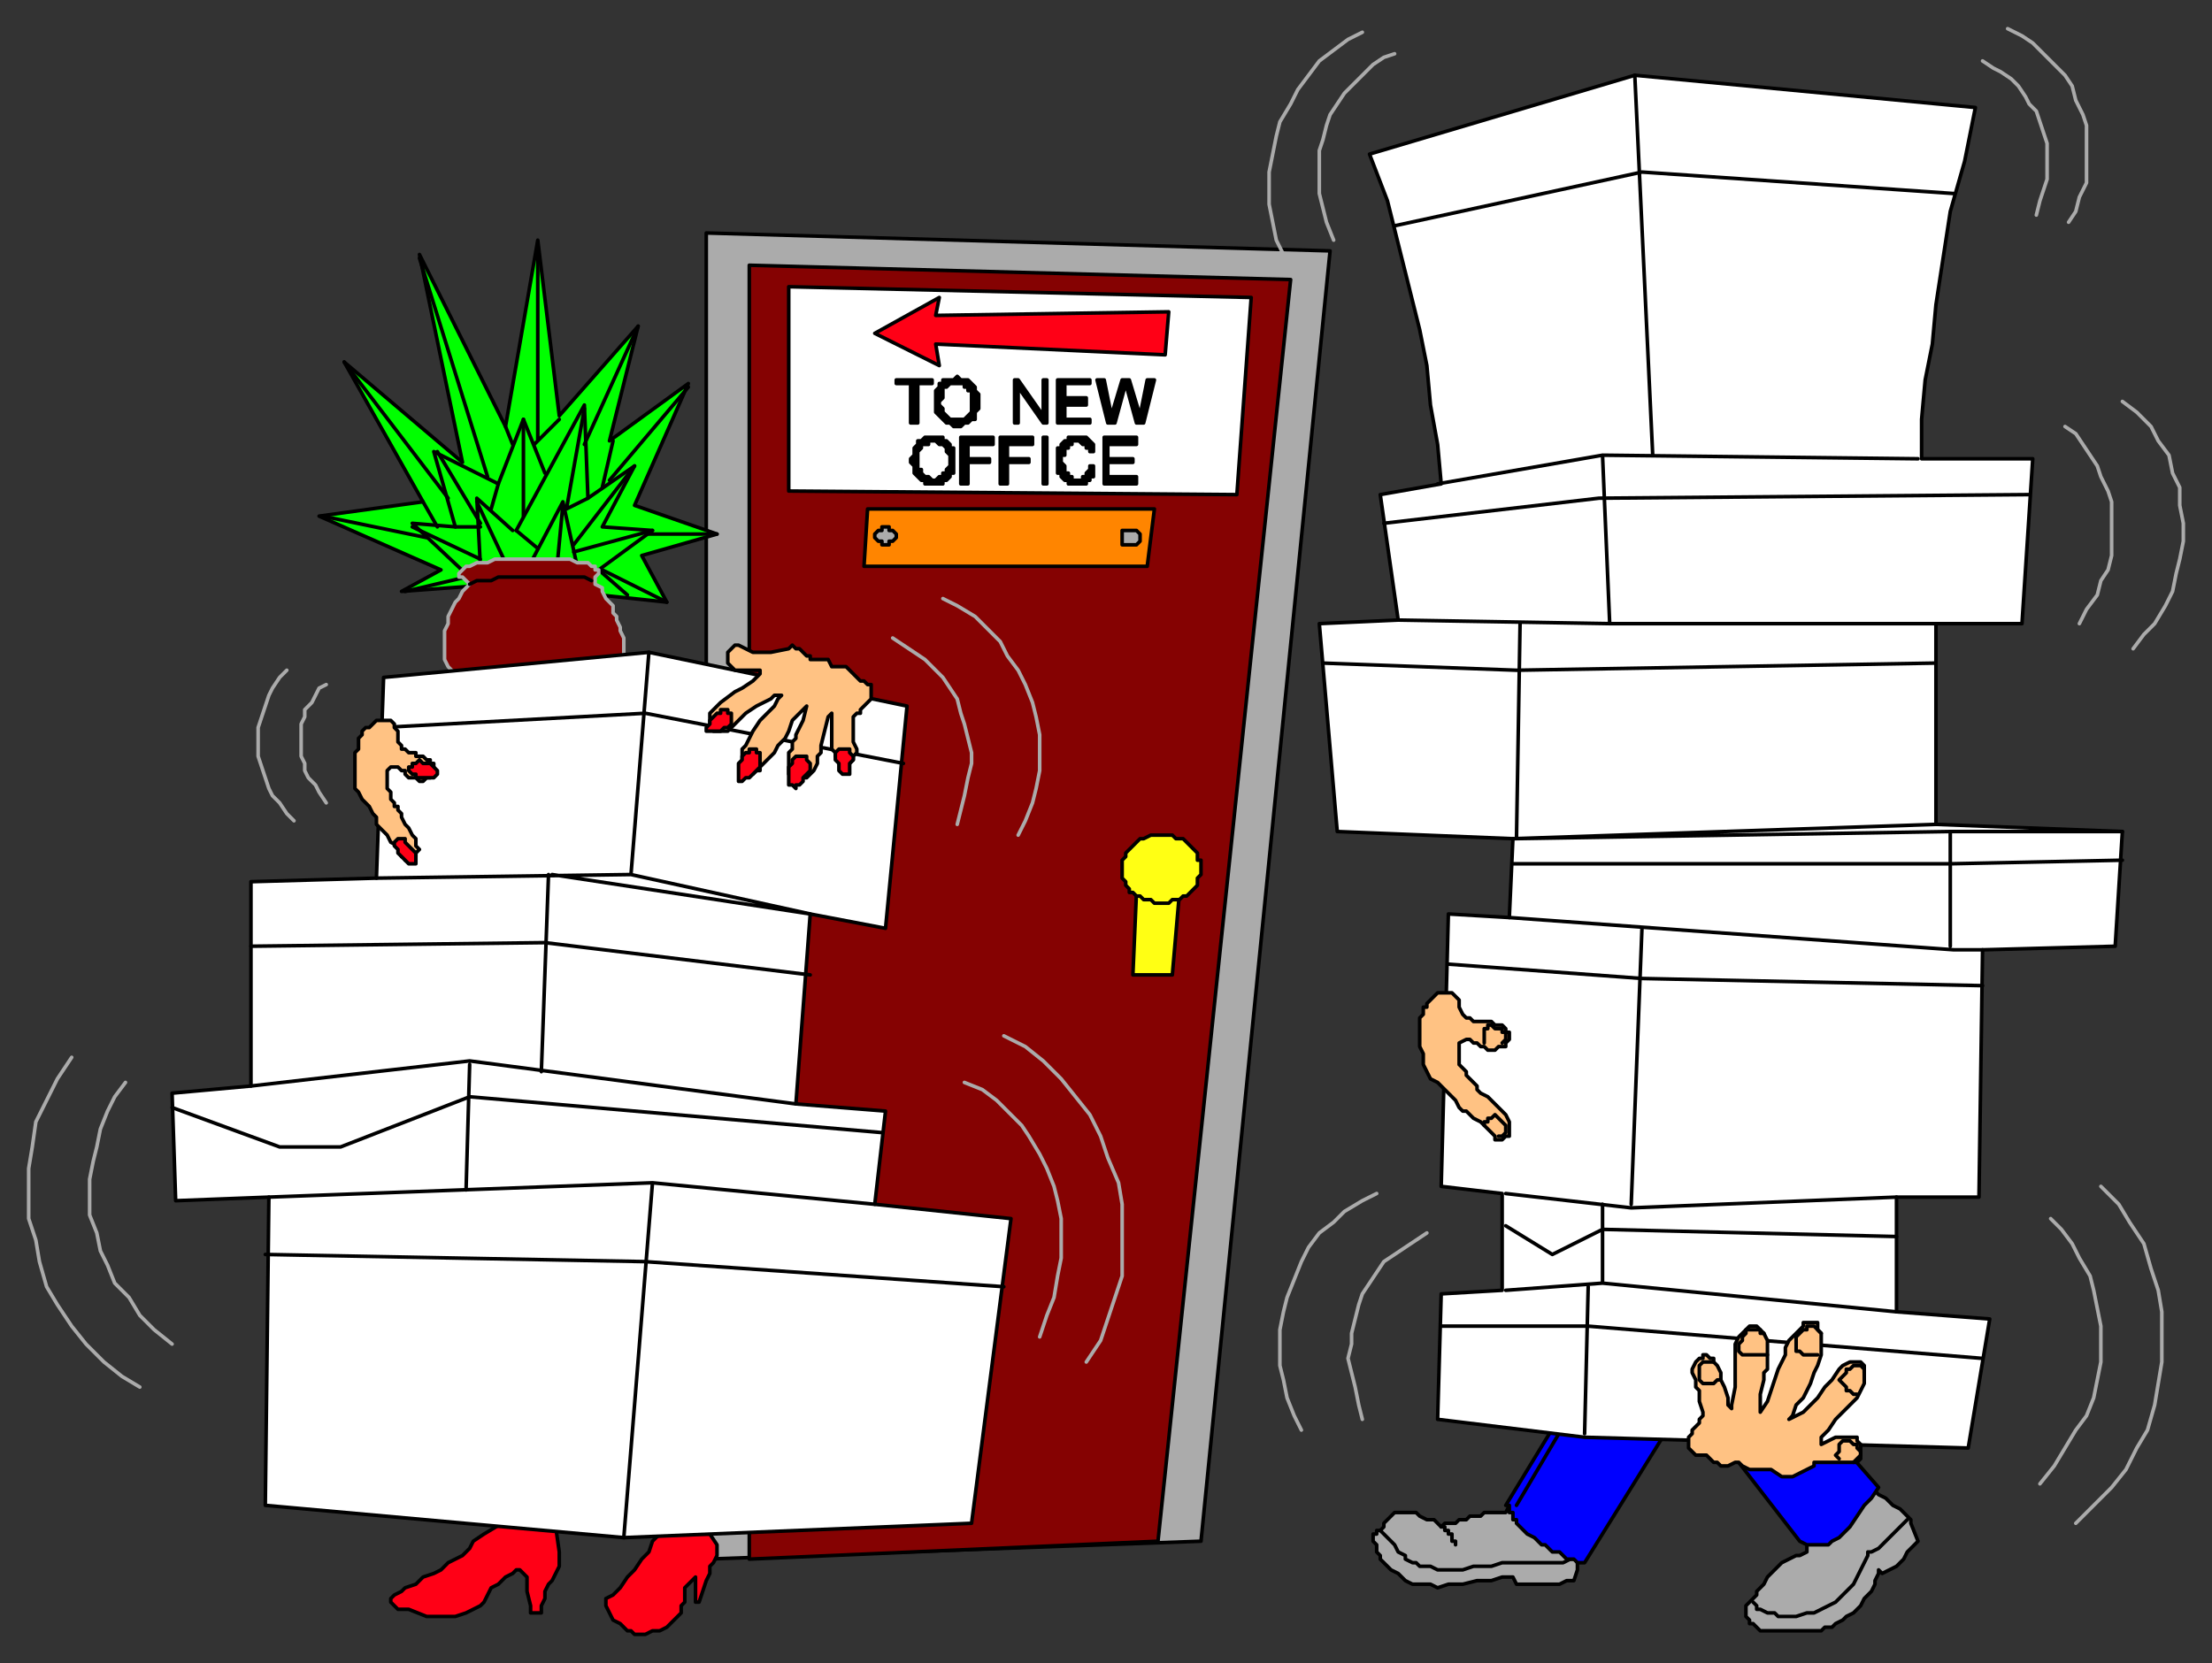
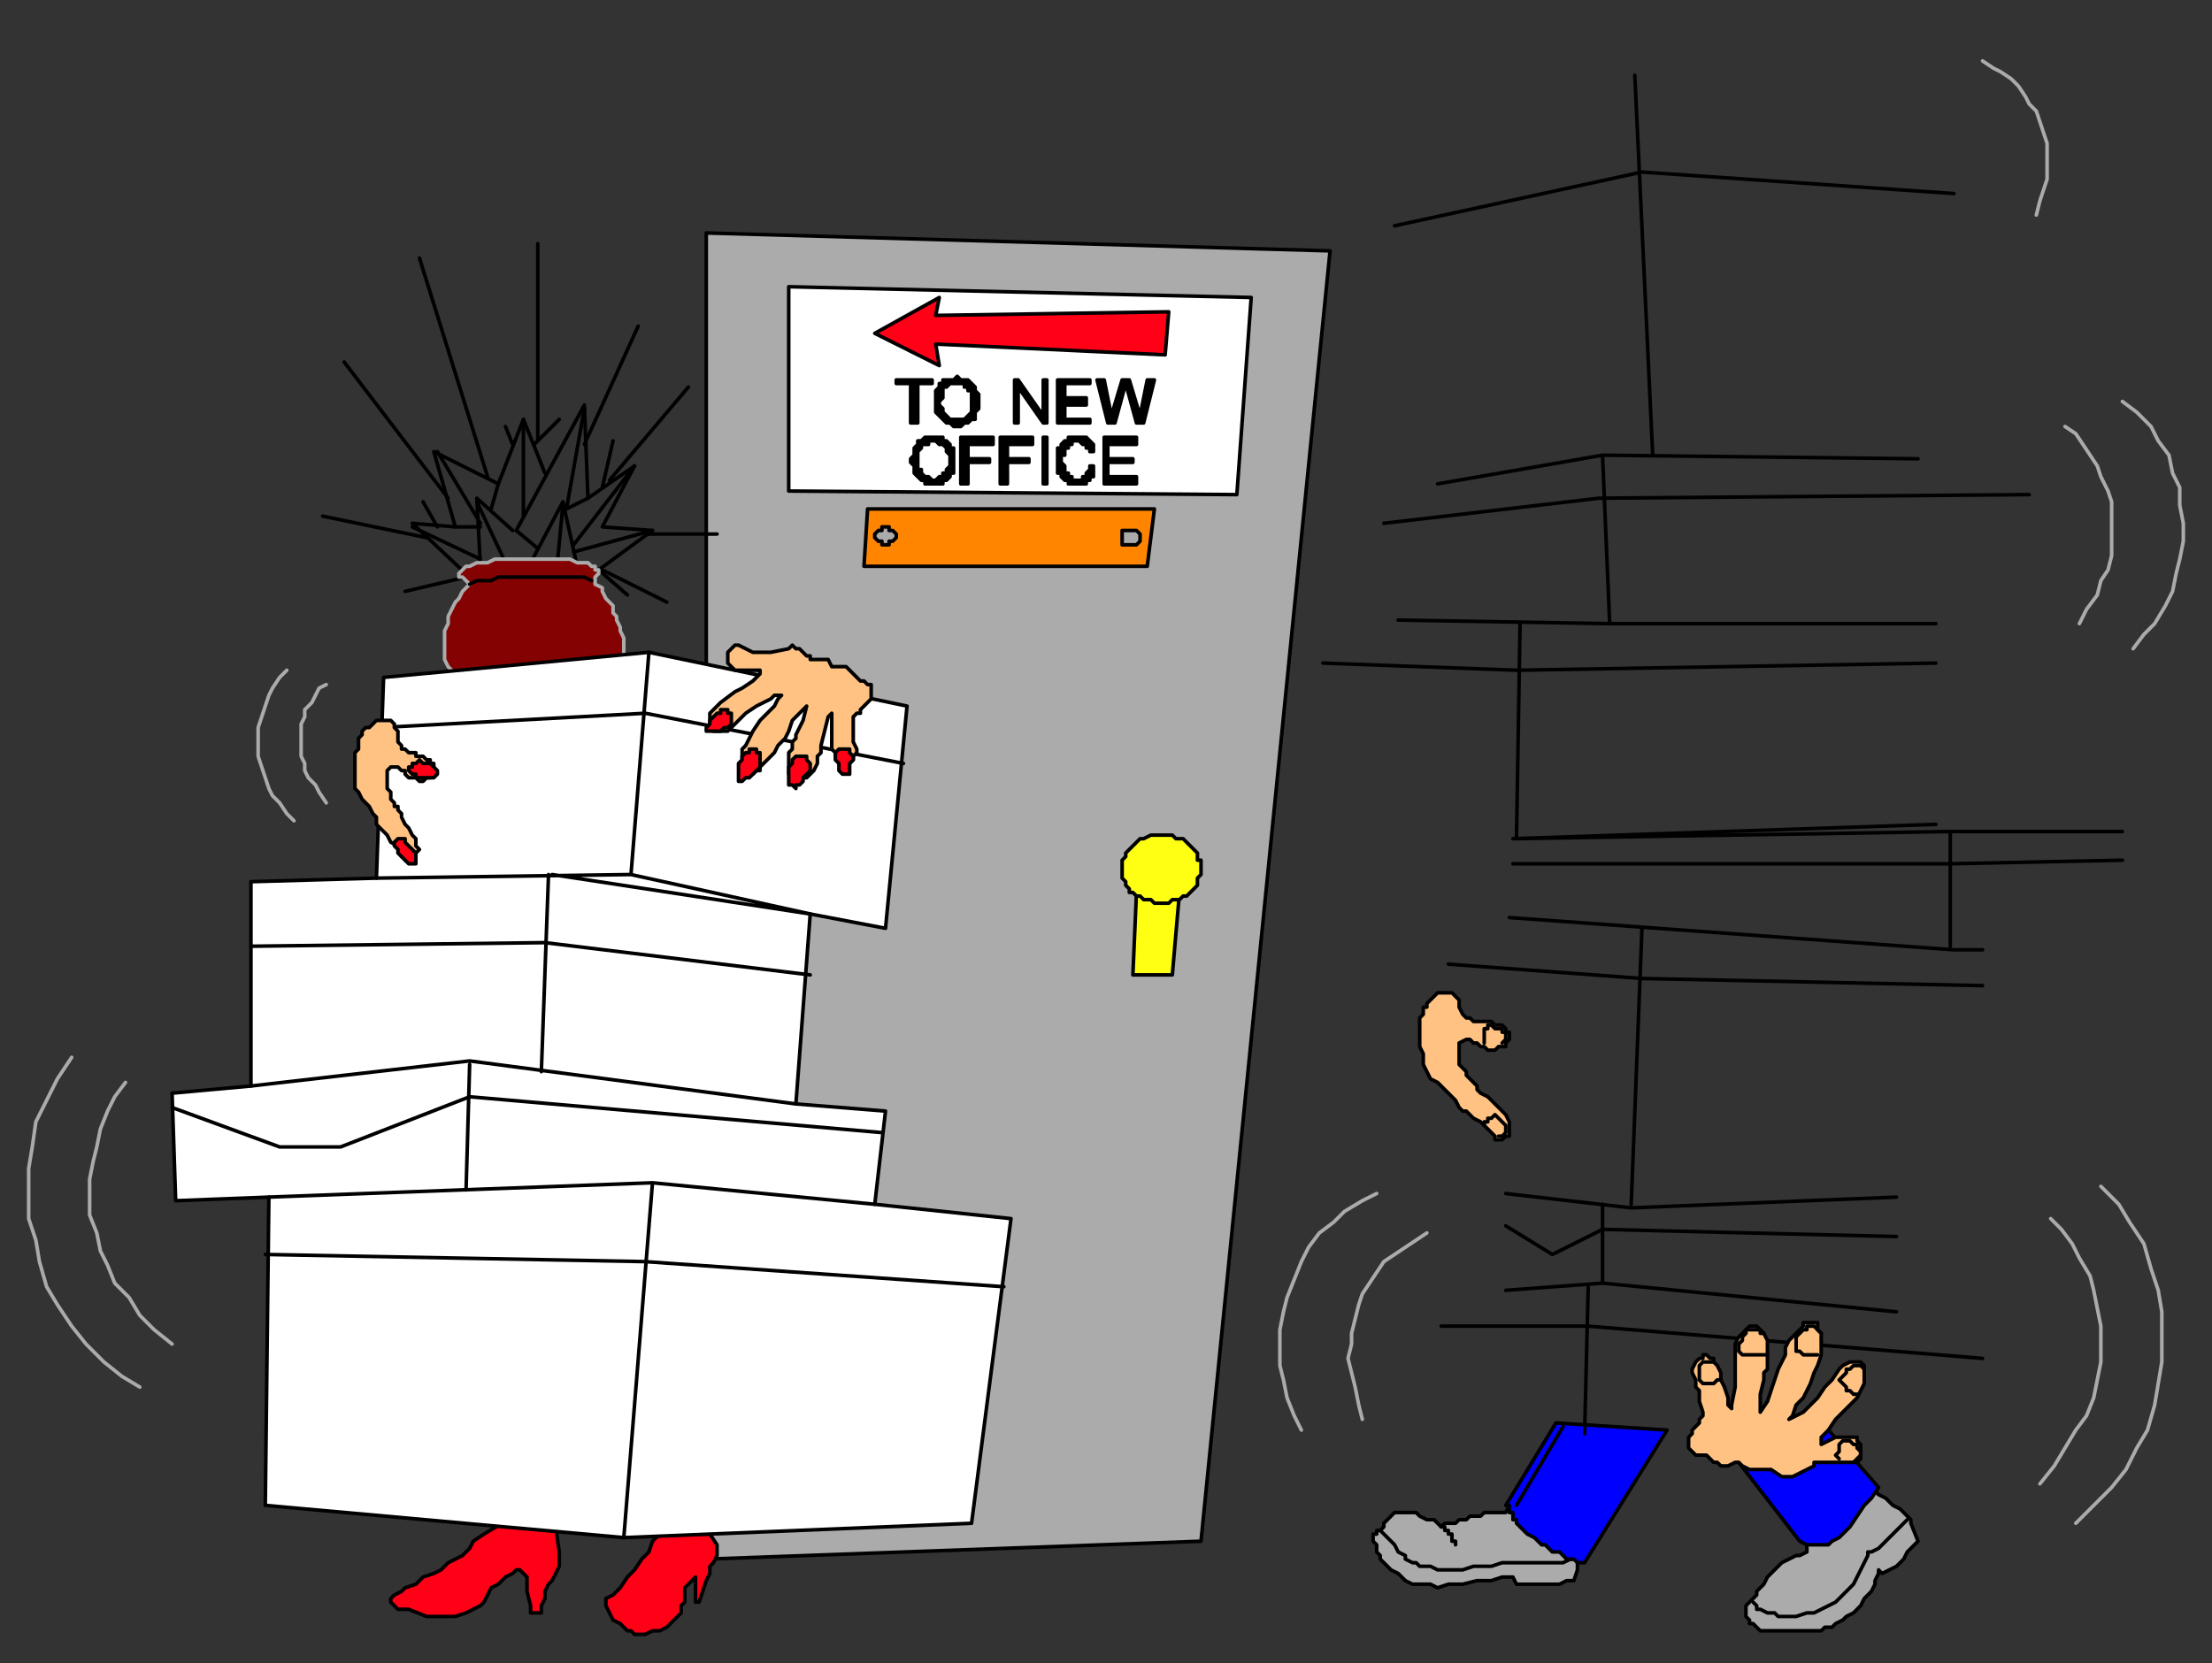
<svg xmlns="http://www.w3.org/2000/svg" fill-rule="evenodd" height="464" preserveAspectRatio="none" stroke-linecap="round" width="617">
  <rect width="100%" height="100%" fill="#333333" stroke="none" />
  <style>.brush0{fill:#fff}.pen0{stroke:#000;stroke-width:1;stroke-linejoin:round}.brush1{fill:#ababab}.brush2{fill:#ff0016}.brush3{fill:#00f}.brush5{fill:#850202}.pen1{stroke:#ababab;stroke-width:1;stroke-linejoin:round}.brush7{fill:#ffc283}.brush8{fill:#ffff14}</style>
  <path class="pen0 brush1" d="m197 435 138-5 36-360-174-5v370z" />
  <path class="pen0 brush2" d="m155 426 1 7v4l-1 2-1 2-1 1-1 2v2l-1 2v2h-3v-2l-1-4v-4l-1-1-1-1h-1l-1 1-2 1-2 2-2 1-1 2-1 2-1 1-2 1-2 1-3 1h-8l-5-2h-3l-2-2v-1l1-1 2-1 1-1 3-1 2-2 3-1 2-1 2-2 2-1 2-1 2-2 1-2 3-2 5-3h6l1 1h8zm43 2 2 3v1h0v2l-1 2-1 1v2l-1 2-1 3-1 3h-1v-7l-1 1-1 1-1 1v4l-1 1v2l-1 1-1 1-2 2-2 1h-2l-2 1h-3l-1-1h-1l-2-2-2-1-1-2-1-2v-2l2-1 2-2 2-3 2-2 2-3 2-2 1-3 2-2h14z" />
  <path class="pen0 brush1" d="m523 416-19 13v4l-2 1h-1l-2 1-2 1-1 1-2 2-1 1-1 2-1 1-1 1v1l-1 1-2 2v3l1 1v1h1l1 1 1 1h17l1-1h2l1-1 2-1 1-1 2-1 1-1 1-1 1-2 1-1 1-1 1-2v-1l1-2v-1l1 1 2-1 2-1 1-1 1-1 1-2 1-1 1-1 1-1-2-5v-1l-1-1-2-2-2-1-2-2-2-1-1-1z" />
  <path class="pen0" fill="none" d="m532 424-1 1-2 2-2 2-1 1-2 2-2 1h-1v1l-1 2-1 2-1 2-1 2-2 2-1 1-2 2-2 1-2 1-2 1h-2l-3 1h-5l-1-1h-2l-2-1h-1v-1l-1-1" />
  <path class="pen0 brush1" d="M439 432v2l1 2v2l-1 3h-2l-2 1h-12l-1-2h-3l-3 1h-4l-4 1h-4l-3 1-2-1h-5l-2-1-1-1-1-1-2-1-1-1-1-1-1-1v-1l-1-1v-2l-1-1v-2h1v-1h1l1-1v-1l1-1h0l1-1h0l1-1h6l1 1 2 1h2l2 2 1-1h3l1-1h2l1-1h3l1-1h6l1-2 18 12z" />
  <path class="pen0" fill="none" d="m385 427 2 2 2 2 1 2 2 1v1l2 1h1l1 1h3l2 1h7l3-1h5l3-1h17l2-1h1" />
  <path class="pen0" fill="none" d="M402 426h1v1h1v1h1v1h0v1h1v1" />
  <path class="pen0 brush3" d="m434 397 31 2-23 37h0-2l-1-1h-2l-1-1-1-1h-2l-1-1-1-1h-1l-1-1-1-1-2-1-1-1-1-1-1-1h0v-1h-1 0v-1h0v-1h0-1v-1h0v-1h0-1l14-23z" />
  <path class="pen0" fill="none" d="m436 398-13 22" />
  <path class="pen0 brush3" d="m478 399 24 31 2 1h6l1-1 2-1 1-1 2-2 2-3 2-3 2-2 2-3-14-16h-32z" />
-   <path class="pen0" style="fill:#0f0" d="m139 163-27 2 11-6-34-15 29-4-22-39 33 28-12-58 24 48 9-52 6 49 22-25-8 32 22-16-15 34 23 8-21 6 7 13-47-5z" />
  <path class="pen0" fill="none" d="m144 148 19-35 1 26 13-9-9 17 14 1-15 11 8 7m-43-4-17-16 12 1-6-21 18 9 7-18 6 15" />
  <path class="pen0" fill="none" d="m134 158-1-19 10 9m4 11 10-19 4 18m-44-86 19 61m14-65v55m28-32-15 33m29-16-22 26m1-11-3 13m32 13h-19m-24-8-2 21m-22-22 8 17m22-43-5 28m24 6-22 6m17-24-17 22m-38-26 12 20m12-29v27m-7-9-2 7m-22 5 19 9m-44-12 29 6m-6 15 17-4m56 7-18-9m-72-58 29 38m-7 1 4 7m19-28 2 5m13-7-7 7m-5 24 6 5m14-14-6 3m-31 5h7" />
  <path class="pen1 brush5" d="m127 188 47-4v-6l-1-2v-1l-1-2v-1l-1-1v-2l-1-1-1-1-1-2v-1l-2-1v-2l1-1v-1h-1v-1h-1l-1-1h-3l-2-1h-21l-2 1h-3l-2 1h-1l-1 1h0l-1 1v1h1l2 2-1 1-1 1-1 2-1 1-1 2-1 2v2l-1 2v8l1 2 1 1 1 1z" />
  <path class="pen0" fill="none" d="m131 163 2-1h4l2-1h24l2 1" />
-   <path class="pen0 brush0" d="m549 404-107-3-41-5 1-35 17-1v-27l-17-2 2-76 17 1 1-22-49-2-5-58 22-1-5-35 17-3-1-11-2-11-1-11-2-10-3-12-3-12-3-12-5-13 74-22 95 9-3 15-4 14-2 13-2 13-1 11-2 10-1 11v11h31l-3 46h-24v56l52 2-2 32-37 1-1 69h-23v32l26 2-6 36z" />
-   <path class="pen0 brush5" d="m209 435 114-5 37-352-151-4v361z" />
  <path class="pen0 brush0" d="m174 429-100-9 1-86-26 1-1-30 22-2v-57l35-1 2-56 74-7 72 15-6 62-21-4-4 53 25 2-3 26 38 4-11 85-97 4zm46-349 129 3-4 55-125-1V80z" />
  <path class="pen0" style="fill:#ff8500" d="m241 158 1-16h80l-2 16h-79z" />
  <path class="pen0 brush1" d="M247 147h1v1h1l1 1h0v1h0l-1 1h0-1v1h0-2 0v-1h-1 0l-1-1h0v-1h0l1-1h1v-1h1zm68 1h2l1 1h0v1h0v1h0l-1 1h0-2 0-1 0-1v-1h0v-1h0v-1h0v-1h2z" />
  <path class="pen0 brush2" d="m262 83-18 10 18 9-1-6 64 3 1-12-65 1 1-5z" />
  <path class="pen0" fill="none" d="m105 245 71-1 50 11m-73-11-2 55m-81-35 82-1 74 9m-72-28 72 11m-45-73-5 62m-70-41 74-4 72 14M70 303l61-7 91 12M75 334l107-4 62 6m-113-39-1 35m-82-23 30 11h17l36-14 115 10m-64 14-8 99M74 350l106 2 100 7M456 21l5 106m-72-64 69-15 87 6m-144 81 46-8 88 1m-145 45 59 1h91m-93-47 2 47m-63-28 60-7 120-1m26 94h-48l-122 2 118-4m-119 26 124 9h8m-9-33v32m-122-23h122l48-1m-223-55 54 2 117-2m-116-11-1 60m-3 99 35 4 74-3m-71-75-3 77" />
  <path class="pen0" fill="none" d="M447 336v22l-27 2m27-2 82 8" />
  <path class="pen0" fill="none" d="m420 342 13 8 14-7 82 2m-125-76 54 4 95 2M442 400l1-41m-41 11h41l110 9" />
  <path class="pen0 brush7" d="M106 201h0-1l-1 1-1 1h-1l-1 1v1l-1 1v3l-1 1v10l1 1 1 2 1 1 1 1 1 2 1 1v2h0l1 1h0l1 1 1 1 1 2 2 1 1 3h1v1h2v-1h1v-1l1-1-1-1v-2l-1-1-1-2-1-1-1-2v-1l-1-1h0v-1h-1v-1l-1-1v-2l-1-1v-5l1-1h2l1 1h1v1l1 1h2l1 1h1l1-1h1v-1l1-1v-2h-1v-1h-1l-1-1h0-2v-1h-2 0l-1-1h-1v-1l-1-1v-3l-1-1v-1l-1-1h-3z" />
  <path class="pen0 brush2" d="M116 213h-1 0v1h-1v1l1 1h1v1h5l1-1h0v-1l-1-1h0l-1-1h-2l-1-1-1 1zm-6 22h0l1-1h2v1l1 1 1 1 1 1v3h0-2 0l-1-1h0l-1-1h0l-1-1v-1l-1-1v-1z" />
  <path class="pen0 brush7" d="m240 190-2-2-1-1h0l-1-1h0-4 0l-1-2h-1 0-4v-1h-1l-2-2h-1 0l-1-1-1 1-5 1h0-5l-4-2h-1 0l-1 1h0l-1 1v2h0v1l1 1h0l1 1h7v1l-2 2-3 2-2 1-4 3-1 1-1 1-1 1v4l1 1h4l1-1 2-2 2-2 3-2 2-1 2-1 1-1h2l-1 1-1 2-2 2-2 2-2 3-1 2-1 2-1 1v5h0v1h1v1h2l1-1h1v-1l1-1 1-1 1-1 1-1 1-2 2-2 1-2 1-3 2-2 2-2-1 4-2 4v1l-1 1v2l-1 1v6l1 1h0l1 1h1l1-1h1l1-1 1-1 1-2v-2l1-1v-2l1-4 1-4 1-1v10l1 1v1l1 1v1h3l1-1v-1l1-1v-1l-1-2v-7l1-1h1v-1l1-1h0l1-1h0l1-1v-1h0v-2h0v-1h-1l-1-1h-1 0z" />
  <path class="pen0 brush2" d="M204 201v-1h0v-1h-1v-1h-2v1h-1l-1 1-1 1v1h0l-1 1v1h4l1-1h1l1-1v-1zm8 11v-2h-1v-1h-2v1h-1l-1 1v1l-1 1v5h1l1-1h1l1-1 1-1 1-1v-2zm14 1-1-1v-1h-1 0-2 0l-1 1v1l-1 1v5h1l1 1v-1h1l1-1v-1l1-1 1-1v-2zm11-3v-1h-2 0-1 0l-1 1h0v2l1 1v2h0l1 1h2v-3l1-1v-1l-1-1h0z" />
  <path class="pen0 brush7" d="m476 406 2 2h1l1 1h2l2-1h1l1 1 2 1h6l3 2h3l6-3v-1h12l1-1v-2h0v-2l-1-1v-1h-6l-2 1-2 1v-2l2-2 2-3 3-3 3-3 1-2 1-2v-5h0l-1-1h-3l-2 1-1 1-2 3-2 2-2 3-2 2-2 2-2 1-2 1 1-1 1-3 2-2 2-4 1-3 1-2 1-3v-6h0l-1-1v-2h-2 0-2v1l-1 1-1 1-1 1-1 1-1 2v2l-1 2-1 2-1 3-1 3-1 3-2 3v-5l1-4v-2l1-1v-8l-1-2-1-1h0l-1-1h-1 0-1l-1 1-1 1-1 1-1 2v12l-1 5v1l-1-1v-2l-1-3-1-2v-2l-1-2-1-1v-1h-1l-1-1h-1v1h-1l-1 1h0l-1 2v1l1 2v2l1 1v3l1 3v1l-1 1v1l-1 1-1 1h0v1l-1 1v1h0v2l1 1h0l1 1h3z" />
  <path class="pen0" fill="none" d="M493 378h-7l-1-1h0v-2l1-1v-1l1-1v-1h4v1h1m15 6h-4 0l-1-1h-1v-4l1-1h0l1-1h1v-1h2l1 1h0l1 1m10 17h-1l-1-1h-1v-1l-1-1h0l-1-1 1-1 1-1v-1h1l1-1h2l1 1h0v1m-40 2h-1 0l-1 1h-1 0-2 0l-1-1v-4h0l1-1h3m35 27-1-1 1-1v-2h0l1-1h2l1 1h1v1l1 1v1l-1 1h0l-1 1" />
  <path class="pen0 brush7" d="M402 277h-1l-1 1-1 1-1 1v1h-1v2l-1 1v8l1 2v3l1 2 1 2 2 1 1 1 1 1 2 2 1 1 1 2h0l1 1h1l1 1 1 1 2 1 2 2 2 2v1h2l1-1h1v-4l-1-2-1-1-2-2-1-1-1-1-2-1-1-1v-1h0l-1-1h0l-1-1-1-1v-1l-1-1-1-1v-6l2-1h1l1 1h1l1 1h1l1 1h2l1-1h2v-1l1-1v-2h-1v-1l-1-1h-2l-1-1h0-4 0-1l-1-1h-1l-1-1-1-2v-2l-1-1-1-1h-3z" />
  <path class="pen0" fill="none" d="M414 291h0v-2h0v-2h1v-1h1l1 1h2v1h1v2h0l-1 1h0m-5 23v-1h1v-1h1l1-1 1 1 1 1h0l1 1v1h0v1h0l-1 1h0-1 0" />
  <path class="pen0 brush8" d="M317 249h12l-2 23h-11l1-23z" />
  <path class="pen0 brush8" d="M324 233h3l1 1h2l1 1 1 1h0l1 1 1 1v2h1v4l-1 1v2l-1 1-1 1h0l-1 1h-1l-1 1h-2l-1 1h-4l-1-1h-2 0l-1-1h-1l-1-1h-1v-1l-1-1v-1l-1-1v-5h0l1-1v-1l1-1 1-1h0l1-1 1-1h1l2-1h3z" />
  <path class="pen1" fill="none" d="m20 295-4 6-3 6-3 6-1 7-1 6v14l2 6 1 6 2 7 3 5 4 6 4 5 5 5 5 4 5 3" />
  <path class="pen1" fill="none" d="m35 302-3 4-2 4-2 5-1 5-1 4-1 5v10l2 5 1 5 2 4 2 5 4 4 3 5 4 4 5 4m32-188-2 2-2 3-1 2-1 3-1 3-1 3v8l1 3 1 3 1 3 1 2 2 2 2 3 2 2m9-38-2 1-1 2-1 2-2 2v2l-1 2v9l1 2v2l1 2 2 2 1 2 2 3m172-57 4 2 5 3 3 3 4 4 2 4 3 4 2 4 2 5 1 4 1 5v10l-1 5-1 4-2 5-2 4m-35-55 3 2 3 2 3 2 3 3 2 2 2 3 2 3 1 4 1 3 1 4 1 4v3l-1 4-1 5-1 4-1 4m13 59 6 3 5 4 5 5 4 5 4 5 3 6 2 6 3 7 1 6v20l-2 6-2 6-2 6-4 6" />
-   <path class="pen1" fill="none" d="m269 302 5 2 4 3 3 3 4 4 2 3 3 5 2 4 2 5 1 4 1 5v11l-1 5-1 6-2 5-2 6M380 9l-4 2-4 3-4 3-3 4-3 4-2 4-3 5-1 4-1 5-1 5v9l1 5 1 5 2 4 2 5" />
-   <path class="pen1" fill="none" d="m389 15-3 1-3 2-3 3-2 2-3 3-2 3-2 3-1 3-1 4-1 3v12l1 4 1 4 2 5M560 8l4 2 3 2 3 3 3 3 3 3 2 3 1 4 2 4 1 3v16l-2 4-1 4-2 3" />
  <path class="pen1" fill="none" d="m553 17 3 2 2 1 3 2 2 2 2 3 1 2 2 2 1 3 1 3 1 3v10l-1 3-1 3-1 4m24 52 4 3 4 4 2 4 3 4 1 5 2 4v5l1 5v5l-1 5-1 4-1 5-2 4-3 5-3 3-3 4m-19-62 3 2 2 3 2 3 2 3 1 3 2 4 1 3v15l-1 4-2 3-1 4-3 4-2 4m6 157 5 5 3 5 4 6 2 7 2 6 1 6v14l-1 6-1 6-2 7-3 5-3 6-4 5-5 5-5 5" />
  <path class="pen1" fill="none" d="m572 340 3 3 3 4 2 4 3 5 1 4 1 5 1 5v10l-1 5-1 5-2 5-3 4-3 5-3 5-4 5m-185-81-4 2-5 3-3 3-4 3-3 4-2 4-2 5-2 5-1 4-1 5v10l1 4 1 5 2 5 2 4m35-55-3 2-3 2-3 2-3 2-2 3-2 3-2 3-1 3-1 4-1 4v3l-1 4 1 4 1 4 1 5 1 4" />
  <path class="pen0" d="M265 133h-3 1v-1h1v-1h0l1-1v-2h0v-1l-1-1h0v-1h0l-1-1h0-1 0l-1-1h0-2v1h-1 0-1v1h0l-1 1h0v5h1v1h0l1 1h1l1 1h1l1-1h3l-1 1h0-1v1h-2 0-2 0-1v-1h-1 0l-1-1h0l-1-1h0v-1h0v-1l-1-1v-1h0l1-1v-2h0l1-1h0v-1h1l1-1h5v1h1l1 1h0v1h1v3h0v3h0v1h-1v1h0zm3 2v-13h9v2h-7v4h6v1h-6v6h-2zm11 0v-13h9v2h-7v4h6v1h-6v6h-2zm12 0v-13h1v13h-1zm14-5h-1v1h0l-1 1h0v1h-1v1h-1 0-2v-1h-1 0v-1h-1v-1h0v-1h0l-1-1h0v-2h1v-1h0v-1h1v-1h1v-1h2l1 1h1v1h1v1h1v-1h0v-1l-1-1h0l-1-1h-2 0-1 0-1 0-1v1h-1 0l-1 1v1h-1v2h0v3h0v1h0v1h1v1l1 1h1v1h5v-1h1v-1h1v-3zm3 5v-13h9v2h-8v4h7v1h-7v4h8v2h-9zm-54-17v-11h-4v-1h10v1h-4v11h-2zm17-1h-2 0l1-1h0l1-1h0v-1h0v-3h0v-2h0-1v-1h0-1v-1h-1 0-2 0-1 0l-1 1h0-1v1h0v2l-1 1v1l1 1h0v1h0l1 1h0l1 1h6l-1 1h0-1 0l-1 1h-1 0-1l-1-1h0-1 0l-1-1h0l-1-1h0l-1-1h0v-1h0v-5h0l1-1h0v-1h1v-1h3l1-1h0l1 1h2l1 1h0l1 1h0v1l1 1h0v2h0v2l-1 1h0v2h-1zm12 1v-12h1l7 10v-10h1v12h-1l-7-10v10h-1zm12 0v-12h9v1h-7v4h6v2h-6v4h7v1h-9zm11-12 3 12h2l3-11 3 11h2l3-12h-2l-2 10-3-10h-2l-3 10-2-10h-2z" style="fill:#000" />
</svg>